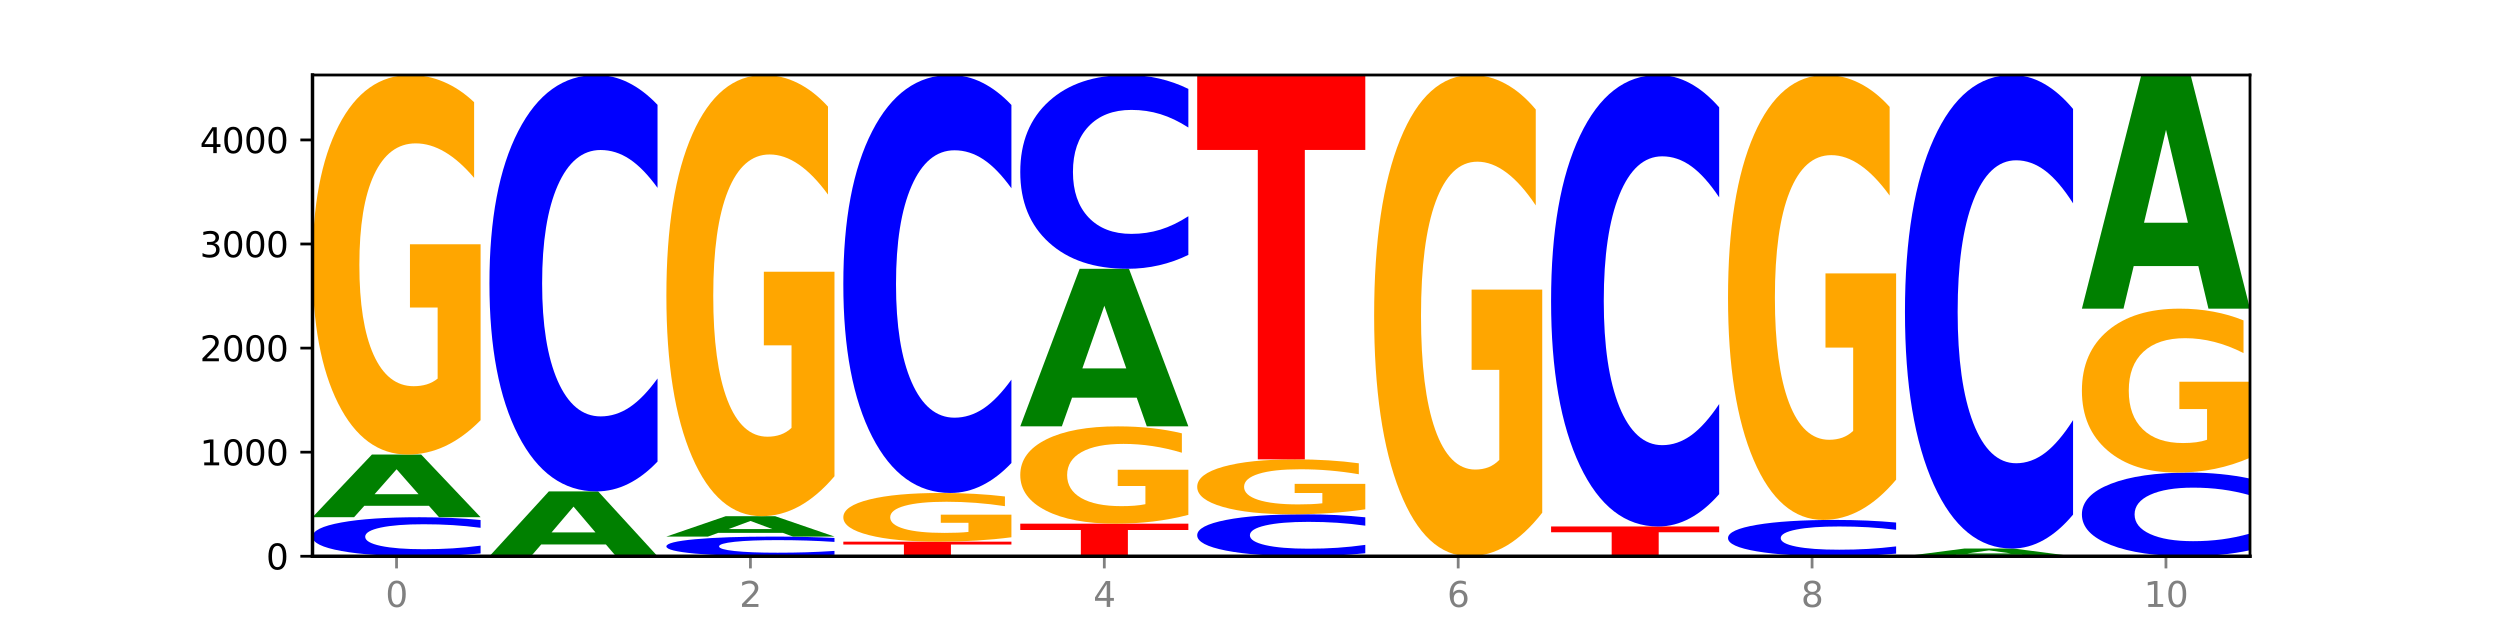
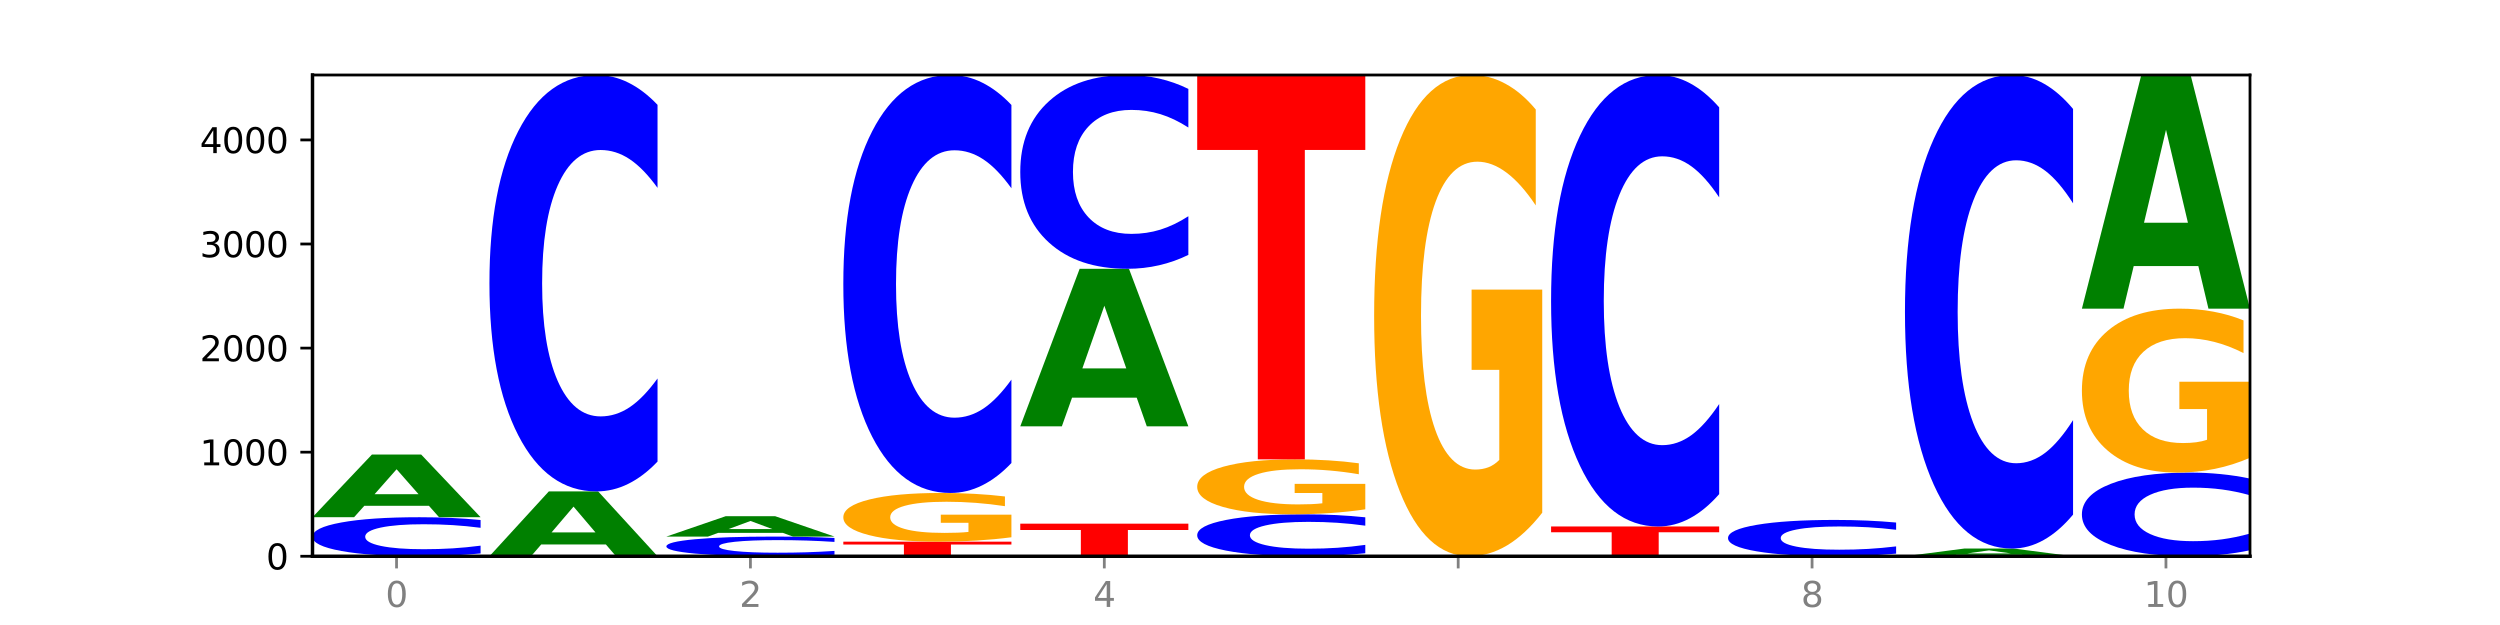
<svg xmlns="http://www.w3.org/2000/svg" xmlns:xlink="http://www.w3.org/1999/xlink" width="720pt" height="180pt" viewBox="0 0 720 180" version="1.1">
  <defs>
    <style type="text/css">*{stroke-linejoin: round; stroke-linecap: butt}</style>
  </defs>
  <g id="figure_1">
    <g id="patch_1">
      <path d="M 0 180  L 720 180  L 720 0  L 0 0  z " style="fill: #ffffff" />
    </g>
    <g id="axes_1">
      <g id="patch_2">
        <path d="M 90 160.2  L 648 160.2  L 648 21.6  L 90 21.6  z " style="fill: #ffffff" />
      </g>
      <g id="line2d_1">
        <path d="M 90 160.2  L 648 160.2  " clip-path="url(#peabb9f9fbc)" style="fill: none; stroke: #000000; stroke-width: 0.5; stroke-linecap: square" />
      </g>
      <g id="patch_3">
        <path d="M 138.411 159.394  Q 134.361 159.794 129.983 159.996  Q 125.604 160.2 120.835 160.2  Q 106.613 160.2 98.306 158.686  Q 90 157.172 90 154.583  Q 90 151.985 98.306 150.474  Q 106.613 148.96 120.835 148.96  Q 125.604 148.96 129.983 149.164  Q 134.361 149.366 138.411 149.765  L 138.411 152.006  Q 134.325 151.477 130.361 151.231  Q 126.397 150.984 122.018 150.984  Q 114.163 150.984 109.662 151.943  Q 105.173 152.9 105.173 154.583  Q 105.173 156.26 109.662 157.219  Q 114.163 158.175 122.018 158.175  Q 126.397 158.175 130.361 157.929  Q 134.325 157.681 138.411 157.151  L 138.411 159.394  z " clip-path="url(#peabb9f9fbc)" style="fill: #0000ff" />
      </g>
      <g id="patch_4">
        <path d="M 123.534 145.673  L 104.916 145.673  L 101.977 148.96  L 90 148.96  L 107.104 130.915  L 121.307 130.915  L 138.411 148.96  L 126.444 148.96  L 123.534 145.673  z M 107.886 142.324  L 120.535 142.324  L 114.22 135.146  L 107.886 142.324  z " clip-path="url(#peabb9f9fbc)" style="fill: #008000" />
      </g>
      <g id="patch_5">
-         <path d="M 138.411 121.025  Q 133.529 125.97 128.277 128.454  Q 123.026 130.915 117.428 130.915  Q 104.777 130.915 97.389 116.192  Q 90 101.47 90 76.292  Q 90 50.82 97.519 36.21  Q 105.048 21.6 118.144 21.6  Q 123.189 21.6 127.811 23.587  Q 132.444 25.552 136.545 29.436  L 136.545 51.226  Q 132.313 46.236 128.126 43.775  Q 123.938 41.291 119.728 41.291  Q 111.938 41.291 107.717 50.368  Q 103.497 59.423 103.497 76.292  Q 103.497 93.002 107.566 102.124  Q 111.634 111.225 119.12 111.225  Q 121.16 111.225 122.907 110.705  Q 124.654 110.163 126.042 109.034  L 126.042 88.576  L 118.068 88.576  L 118.068 70.353  L 138.411 70.353  L 138.411 121.025  z " clip-path="url(#peabb9f9fbc)" style="fill: #ffa600" />
-       </g>
+         </g>
      <g id="patch_6">
        <path d="M 174.493 156.798  L 155.875 156.798  L 152.935 160.2  L 140.959 160.2  L 158.063 141.526  L 172.266 141.526  L 189.37 160.2  L 177.403 160.2  L 174.493 156.798  z M 158.845 153.332  L 171.494 153.332  L 165.179 145.904  L 158.845 153.332  z " clip-path="url(#peabb9f9fbc)" style="fill: #008000" />
      </g>
      <g id="patch_7">
        <path d="M 189.37 132.93  Q 185.32 137.191 180.942 139.346  Q 176.563 141.526 171.794 141.526  Q 157.572 141.526 149.265 125.374  Q 140.959 109.222 140.959 81.6  Q 140.959 53.879 149.265 37.752  Q 157.572 21.6 171.794 21.6  Q 176.563 21.6 180.942 23.78  Q 185.32 25.935 189.37 30.196  L 189.37 54.102  Q 185.284 48.454 181.32 45.828  Q 177.356 43.202 172.977 43.202  Q 165.122 43.202 160.621 53.433  Q 156.132 63.64 156.132 81.6  Q 156.132 99.486 160.621 109.718  Q 165.122 119.924 172.977 119.924  Q 177.356 119.924 181.32 117.298  Q 185.284 114.647 189.37 108.999  L 189.37 132.93  z " clip-path="url(#peabb9f9fbc)" style="fill: #0000ff" />
      </g>
      <g id="patch_8">
        <path d="M 240.329 159.794  Q 236.279 159.995 231.9 160.097  Q 227.522 160.2 222.753 160.2  Q 208.53 160.2 200.224 159.437  Q 191.918 158.674 191.918 157.369  Q 191.918 156.06 200.224 155.298  Q 208.53 154.535 222.753 154.535  Q 227.522 154.535 231.9 154.638  Q 236.279 154.74 240.329 154.941  L 240.329 156.07  Q 236.243 155.803 232.279 155.679  Q 228.314 155.555 223.936 155.555  Q 216.081 155.555 211.58 156.039  Q 207.091 156.521 207.091 157.369  Q 207.091 158.214 211.58 158.697  Q 216.081 159.18 223.936 159.18  Q 228.314 159.18 232.279 159.056  Q 236.243 158.93 240.329 158.663  L 240.329 159.794  z " clip-path="url(#peabb9f9fbc)" style="fill: #0000ff" />
      </g>
      <g id="patch_9">
-         <path d="M 225.452 153.465  L 206.834 153.465  L 203.894 154.535  L 191.918 154.535  L 209.021 148.66  L 223.225 148.66  L 240.329 154.535  L 228.362 154.535  L 225.452 153.465  z M 209.803 152.374  L 222.453 152.374  L 216.138 150.037  L 209.803 152.374  z " clip-path="url(#peabb9f9fbc)" style="fill: #008000" />
+         <path d="M 225.452 153.465  L 206.834 153.465  L 203.894 154.535  L 191.918 154.535  L 209.021 148.66  L 223.225 148.66  L 240.329 154.535  L 228.362 154.535  L 225.452 153.465  z M 209.803 152.374  L 222.453 152.374  L 216.138 150.037  z " clip-path="url(#peabb9f9fbc)" style="fill: #008000" />
      </g>
      <g id="patch_10">
-         <path d="M 240.329 137.164  Q 235.446 142.912 230.195 145.799  Q 224.944 148.66 219.346 148.66  Q 206.695 148.66 199.306 131.547  Q 191.918 114.434 191.918 85.169  Q 191.918 55.563 199.437 38.582  Q 206.966 21.6 220.062 21.6  Q 225.107 21.6 229.729 23.91  Q 234.361 26.193 238.463 30.708  L 238.463 56.036  Q 234.231 50.235 230.043 47.374  Q 225.855 44.487 221.646 44.487  Q 213.856 44.487 209.635 55.038  Q 205.415 65.563 205.415 85.169  Q 205.415 104.592 209.483 115.196  Q 213.552 125.773 221.038 125.773  Q 223.078 125.773 224.825 125.169  Q 226.571 124.539 227.96 123.227  L 227.96 99.448  L 219.986 99.448  L 219.986 78.266  L 240.329 78.266  L 240.329 137.164  z " clip-path="url(#peabb9f9fbc)" style="fill: #ffa600" />
-       </g>
+         </g>
      <g id="patch_11">
        <path d="M 242.877 156.004  L 291.288 156.004  L 291.288 156.822  L 273.871 156.822  L 273.871 160.2  L 260.327 160.2  L 260.327 156.822  L 242.877 156.822  L 242.877 156.004  z " clip-path="url(#peabb9f9fbc)" style="fill: #ff0000" />
      </g>
      <g id="patch_12">
        <path d="M 291.288 154.734  Q 286.405 155.369 281.154 155.688  Q 275.903 156.004 270.305 156.004  Q 257.654 156.004 250.265 154.114  Q 242.877 152.225 242.877 148.994  Q 242.877 145.725 250.395 143.851  Q 257.925 141.976 271.021 141.976  Q 276.066 141.976 280.688 142.231  Q 285.32 142.483 289.422 142.981  L 289.422 145.778  Q 285.19 145.137 281.002 144.821  Q 276.814 144.503 272.605 144.503  Q 264.815 144.503 260.594 145.667  Q 256.374 146.829 256.374 148.994  Q 256.374 151.138 260.442 152.309  Q 264.511 153.477 271.997 153.477  Q 274.037 153.477 275.784 153.41  Q 277.53 153.341 278.919 153.196  L 278.919 150.57  L 270.945 150.57  L 270.945 148.232  L 291.288 148.232  L 291.288 154.734  z " clip-path="url(#peabb9f9fbc)" style="fill: #ffa600" />
      </g>
      <g id="patch_13">
        <path d="M 291.288 133.347  Q 287.238 137.624 282.859 139.788  Q 278.481 141.976 273.711 141.976  Q 259.489 141.976 251.183 125.763  Q 242.877 109.551 242.877 81.825  Q 242.877 54 251.183 37.813  Q 259.489 21.6 273.711 21.6  Q 278.481 21.6 282.859 23.788  Q 287.238 25.952 291.288 30.228  L 291.288 54.224  Q 287.202 48.555 283.237 45.919  Q 279.273 43.283 274.895 43.283  Q 267.04 43.283 262.539 53.553  Q 258.05 63.797 258.05 81.825  Q 258.05 99.778 262.539 110.048  Q 267.04 120.293 274.895 120.293  Q 279.273 120.293 283.237 117.657  Q 287.202 114.996 291.288 109.327  L 291.288 133.347  z " clip-path="url(#peabb9f9fbc)" style="fill: #0000ff" />
      </g>
      <g id="patch_14">
        <path d="M 293.836 150.818  L 342.247 150.818  L 342.247 152.648  L 324.83 152.648  L 324.83 160.2  L 311.286 160.2  L 311.286 152.648  L 293.836 152.648  L 293.836 150.818  z " clip-path="url(#peabb9f9fbc)" style="fill: #ff0000" />
      </g>
      <g id="patch_15">
-         <path d="M 342.247 148.282  Q 337.364 149.55 332.113 150.187  Q 326.862 150.818 321.263 150.818  Q 308.613 150.818 301.224 147.044  Q 293.836 143.269 293.836 136.814  Q 293.836 130.284 301.354 126.538  Q 308.884 122.792 321.98 122.792  Q 327.025 122.792 331.647 123.302  Q 336.279 123.806 340.38 124.801  L 340.38 130.388  Q 336.149 129.108 331.961 128.477  Q 327.773 127.841 323.564 127.841  Q 315.774 127.841 311.553 130.168  Q 307.333 132.489 307.333 136.814  Q 307.333 141.098 311.401 143.437  Q 315.47 145.77 322.956 145.77  Q 324.996 145.77 326.742 145.637  Q 328.489 145.498 329.878 145.208  L 329.878 139.963  L 321.904 139.963  L 321.904 135.291  L 342.247 135.291  L 342.247 148.282  z " clip-path="url(#peabb9f9fbc)" style="fill: #ffa600" />
-       </g>
+         </g>
      <g id="patch_16">
        <path d="M 327.37 114.525  L 308.752 114.525  L 305.812 122.792  L 293.836 122.792  L 310.939 77.412  L 325.143 77.412  L 342.247 122.792  L 330.28 122.792  L 327.37 114.525  z M 311.721 106.103  L 324.371 106.103  L 318.056 88.052  L 311.721 106.103  z " clip-path="url(#peabb9f9fbc)" style="fill: #008000" />
      </g>
      <g id="patch_17">
        <path d="M 342.247 73.411  Q 338.197 75.394 333.818 76.397  Q 329.439 77.412 324.67 77.412  Q 310.448 77.412 302.142 69.895  Q 293.836 62.378 293.836 49.523  Q 293.836 36.622 302.142 29.117  Q 310.448 21.6 324.67 21.6  Q 329.439 21.6 333.818 22.615  Q 338.197 23.618 342.247 25.601  L 342.247 36.726  Q 338.16 34.097 334.196 32.875  Q 330.232 31.653 325.853 31.653  Q 317.998 31.653 313.498 36.415  Q 309.009 41.165 309.009 49.523  Q 309.009 57.847 313.498 62.608  Q 317.998 67.358 325.853 67.358  Q 330.232 67.358 334.196 66.136  Q 338.16 64.903 342.247 62.274  L 342.247 73.411  z " clip-path="url(#peabb9f9fbc)" style="fill: #0000ff" />
      </g>
      <g id="patch_18">
        <path d="M 393.205 159.334  Q 389.156 159.763 384.777 159.98  Q 380.398 160.2 375.629 160.2  Q 361.407 160.2 353.101 158.573  Q 344.795 156.946 344.795 154.164  Q 344.795 151.372 353.101 149.747  Q 361.407 148.12 375.629 148.12  Q 380.398 148.12 384.777 148.34  Q 389.156 148.557 393.205 148.986  L 393.205 151.394  Q 389.119 150.825 385.155 150.561  Q 381.191 150.296 376.812 150.296  Q 368.957 150.296 364.457 151.327  Q 359.968 152.355 359.968 154.164  Q 359.968 155.966 364.457 156.996  Q 368.957 158.024 376.812 158.024  Q 381.191 158.024 385.155 157.76  Q 389.119 157.493 393.205 156.924  L 393.205 159.334  z " clip-path="url(#peabb9f9fbc)" style="fill: #0000ff" />
      </g>
      <g id="patch_19">
        <path d="M 393.205 146.689  Q 388.323 147.404 383.072 147.764  Q 377.821 148.12 372.222 148.12  Q 359.572 148.12 352.183 145.989  Q 344.795 143.857 344.795 140.212  Q 344.795 136.525 352.313 134.409  Q 359.843 132.294 372.938 132.294  Q 377.983 132.294 382.605 132.582  Q 387.238 132.866 391.339 133.429  L 391.339 136.583  Q 387.108 135.861 382.92 135.505  Q 378.732 135.145 374.522 135.145  Q 366.732 135.145 362.512 136.459  Q 358.291 137.77 358.291 140.212  Q 358.291 142.631 362.36 143.952  Q 366.429 145.27 373.915 145.27  Q 375.955 145.27 377.701 145.195  Q 379.448 145.116 380.837 144.953  L 380.837 141.991  L 372.862 141.991  L 372.862 139.352  L 393.205 139.352  L 393.205 146.689  z " clip-path="url(#peabb9f9fbc)" style="fill: #ffa600" />
      </g>
      <g id="patch_20">
        <path d="M 344.795 21.6  L 393.205 21.6  L 393.205 43.188  L 375.789 43.188  L 375.789 132.294  L 362.245 132.294  L 362.245 43.188  L 344.795 43.188  L 344.795 21.6  z " clip-path="url(#peabb9f9fbc)" style="fill: #ff0000" />
      </g>
      <g id="patch_21">
        <path d="M 444.164 147.66  Q 439.282 153.93 434.031 157.079  Q 428.78 160.2 423.181 160.2  Q 410.531 160.2 403.142 141.533  Q 395.753 122.866 395.753 90.943  Q 395.753 58.648 403.272 40.124  Q 410.802 21.6 423.897 21.6  Q 428.942 21.6 433.564 24.119  Q 438.197 26.61 442.298 31.535  L 442.298 59.163  Q 438.067 52.836 433.879 49.715  Q 429.691 46.566 425.481 46.566  Q 417.691 46.566 413.471 58.075  Q 409.25 69.556 409.25 90.943  Q 409.25 112.129 413.319 123.696  Q 417.388 135.234 424.874 135.234  Q 426.914 135.234 428.66 134.576  Q 430.407 133.889 431.796 132.457  L 431.796 106.518  L 423.821 106.518  L 423.821 83.413  L 444.164 83.413  L 444.164 147.66  z " clip-path="url(#peabb9f9fbc)" style="fill: #ffa600" />
      </g>
      <g id="patch_22">
        <path d="M 446.712 151.627  L 495.123 151.627  L 495.123 153.299  L 477.707 153.299  L 477.707 160.2  L 464.163 160.2  L 464.163 153.299  L 446.712 153.299  L 446.712 151.627  z " clip-path="url(#peabb9f9fbc)" style="fill: #ff0000" />
      </g>
      <g id="patch_23">
        <path d="M 495.123 142.307  Q 491.074 146.927 486.695 149.264  Q 482.316 151.627 477.547 151.627  Q 463.325 151.627 455.019 134.115  Q 446.712 116.602 446.712 86.654  Q 446.712 56.598 455.019 39.112  Q 463.325 21.6 477.547 21.6  Q 482.316 21.6 486.695 23.964  Q 491.074 26.3 495.123 30.92  L 495.123 56.84  Q 491.037 50.716 487.073 47.869  Q 483.109 45.022 478.73 45.022  Q 470.875 45.022 466.374 56.115  Q 461.886 67.181 461.886 86.654  Q 461.886 106.047 466.374 117.14  Q 470.875 128.206 478.73 128.206  Q 483.109 128.206 487.073 125.359  Q 491.037 122.485 495.123 116.361  L 495.123 142.307  z " clip-path="url(#peabb9f9fbc)" style="fill: #0000ff" />
      </g>
      <g id="patch_24">
        <path d="M 546.082 159.45  Q 542.033 159.822 537.654 160.01  Q 533.275 160.2 528.506 160.2  Q 514.284 160.2 505.978 158.791  Q 497.671 157.382 497.671 154.973  Q 497.671 152.555 505.978 151.148  Q 514.284 149.739 528.506 149.739  Q 533.275 149.739 537.654 149.929  Q 542.033 150.117 546.082 150.489  L 546.082 152.574  Q 541.996 152.081 538.032 151.852  Q 534.068 151.623 529.689 151.623  Q 521.834 151.623 517.333 152.516  Q 512.845 153.406 512.845 154.973  Q 512.845 156.533 517.333 157.425  Q 521.834 158.316 529.689 158.316  Q 534.068 158.316 538.032 158.087  Q 541.996 157.855 546.082 157.363  L 546.082 159.45  z " clip-path="url(#peabb9f9fbc)" style="fill: #0000ff" />
      </g>
      <g id="patch_25">
-         <path d="M 546.082 138.145  Q 541.2 143.942 535.949 146.854  Q 530.697 149.739 525.099 149.739  Q 512.448 149.739 505.06 132.481  Q 497.671 115.223 497.671 85.709  Q 497.671 55.852 505.19 38.726  Q 512.72 21.6 525.815 21.6  Q 530.86 21.6 535.482 23.929  Q 540.115 26.232 544.216 30.785  L 544.216 56.328  Q 539.985 50.478 535.797 47.593  Q 531.609 44.681 527.399 44.681  Q 519.609 44.681 515.389 55.322  Q 511.168 65.936 511.168 85.709  Q 511.168 105.297 515.237 115.99  Q 519.305 126.658 526.792 126.658  Q 528.831 126.658 530.578 126.049  Q 532.325 125.414 533.714 124.09  L 533.714 100.109  L 525.739 100.109  L 525.739 78.748  L 546.082 78.748  L 546.082 138.145  z " clip-path="url(#peabb9f9fbc)" style="fill: #ffa600" />
-       </g>
+         </g>
      <g id="patch_26">
        <path d="M 582.164 159.796  L 563.546 159.796  L 560.607 160.2  L 548.63 160.2  L 565.734 157.982  L 579.937 157.982  L 597.041 160.2  L 585.074 160.2  L 582.164 159.796  z M 566.516 159.384  L 579.165 159.384  L 572.85 158.502  L 566.516 159.384  z " clip-path="url(#peabb9f9fbc)" style="fill: #008000" />
      </g>
      <g id="patch_27">
        <path d="M 597.041 148.206  Q 592.992 153.052 588.613 155.503  Q 584.234 157.982 579.465 157.982  Q 565.243 157.982 556.936 139.614  Q 548.63 121.245 548.63 89.833  Q 548.63 58.308 556.936 39.968  Q 565.243 21.6 579.465 21.6  Q 584.234 21.6 588.613 24.079  Q 592.992 26.53 597.041 31.376  L 597.041 58.562  Q 592.955 52.139 588.991 49.152  Q 585.027 46.166 580.648 46.166  Q 572.793 46.166 568.292 57.801  Q 563.804 69.408 563.804 89.833  Q 563.804 110.174 568.292 121.809  Q 572.793 133.416 580.648 133.416  Q 585.027 133.416 588.991 130.429  Q 592.955 127.415 597.041 120.992  L 597.041 148.206  z " clip-path="url(#peabb9f9fbc)" style="fill: #0000ff" />
      </g>
      <g id="patch_28">
        <path d="M 648 158.473  Q 643.951 159.329 639.572 159.762  Q 635.193 160.2 630.424 160.2  Q 616.202 160.2 607.895 156.954  Q 599.589 153.709 599.589 148.158  Q 599.589 142.587 607.895 139.347  Q 616.202 136.101 630.424 136.101  Q 635.193 136.101 639.572 136.539  Q 643.951 136.972 648 137.828  L 648 142.632  Q 643.914 141.497 639.95 140.969  Q 635.986 140.442 631.607 140.442  Q 623.752 140.442 619.251 142.498  Q 614.762 144.549 614.762 148.158  Q 614.762 151.752 619.251 153.808  Q 623.752 155.859 631.607 155.859  Q 635.986 155.859 639.95 155.331  Q 643.914 154.799 648 153.664  L 648 158.473  z " clip-path="url(#peabb9f9fbc)" style="fill: #0000ff" />
      </g>
      <g id="patch_29">
        <path d="M 648 131.83  Q 643.118 133.965 637.866 135.038  Q 632.615 136.101 627.017 136.101  Q 614.366 136.101 606.978 129.743  Q 599.589 123.384 599.589 112.511  Q 599.589 101.511 607.108 95.201  Q 614.637 88.892 627.733 88.892  Q 632.778 88.892 637.4 89.75  Q 642.033 90.598 646.134 92.276  L 646.134 101.686  Q 641.903 99.531 637.715 98.468  Q 633.527 97.395 629.317 97.395  Q 621.527 97.395 617.306 101.316  Q 613.086 105.226 613.086 112.511  Q 613.086 119.727 617.155 123.667  Q 621.223 127.597 628.709 127.597  Q 630.749 127.597 632.496 127.373  Q 634.243 127.139 635.631 126.651  L 635.631 117.816  L 627.657 117.816  L 627.657 109.946  L 648 109.946  L 648 131.83  z " clip-path="url(#peabb9f9fbc)" style="fill: #ffa600" />
      </g>
      <g id="patch_30">
        <path d="M 633.123 76.633  L 614.505 76.633  L 611.566 88.892  L 599.589 88.892  L 616.693 21.6  L 630.896 21.6  L 648 88.892  L 636.033 88.892  L 633.123 76.633  z M 617.475 64.144  L 630.124 64.144  L 623.809 37.377  L 617.475 64.144  z " clip-path="url(#peabb9f9fbc)" style="fill: #008000" />
      </g>
      <g id="matplotlib.axis_1">
        <g id="xtick_1">
          <g id="line2d_2">
            <defs>
              <path id="mdc8e7e085a" d="M 0 0  L 0 3.5  " style="stroke: #808080; stroke-width: 0.8" />
            </defs>
            <g>
              <use xlink:href="#mdc8e7e085a" x="114.205" y="160.2" style="fill: #808080; stroke: #808080; stroke-width: 0.8" />
            </g>
          </g>
          <g id="text_1">
            <g style="fill: #808080" transform="translate(111.024 174.798) scale(0.1 -0.1)">
              <defs>
                <path id="DejaVuSans-30" d="M 2034 4250  Q 1547 4250 1301 3770  Q 1056 3291 1056 2328  Q 1056 1369 1301 889  Q 1547 409 2034 409  Q 2525 409 2770 889  Q 3016 1369 3016 2328  Q 3016 3291 2770 3770  Q 2525 4250 2034 4250  z M 2034 4750  Q 2819 4750 3233 4129  Q 3647 3509 3647 2328  Q 3647 1150 3233 529  Q 2819 -91 2034 -91  Q 1250 -91 836 529  Q 422 1150 422 2328  Q 422 3509 836 4129  Q 1250 4750 2034 4750  z " transform="scale(0.016)" />
              </defs>
              <use xlink:href="#DejaVuSans-30" />
            </g>
          </g>
        </g>
        <g id="xtick_2">
          <g id="line2d_3">
            <g>
              <use xlink:href="#mdc8e7e085a" x="216.123" y="160.2" style="fill: #808080; stroke: #808080; stroke-width: 0.8" />
            </g>
          </g>
          <g id="text_2">
            <g style="fill: #808080" transform="translate(212.942 174.798) scale(0.1 -0.1)">
              <defs>
                <path id="DejaVuSans-32" d="M 1228 531  L 3431 531  L 3431 0  L 469 0  L 469 531  Q 828 903 1448 1529  Q 2069 2156 2228 2338  Q 2531 2678 2651 2914  Q 2772 3150 2772 3378  Q 2772 3750 2511 3984  Q 2250 4219 1831 4219  Q 1534 4219 1204 4116  Q 875 4013 500 3803  L 500 4441  Q 881 4594 1212 4672  Q 1544 4750 1819 4750  Q 2544 4750 2975 4387  Q 3406 4025 3406 3419  Q 3406 3131 3298 2873  Q 3191 2616 2906 2266  Q 2828 2175 2409 1742  Q 1991 1309 1228 531  z " transform="scale(0.016)" />
              </defs>
              <use xlink:href="#DejaVuSans-32" />
            </g>
          </g>
        </g>
        <g id="xtick_3">
          <g id="line2d_4">
            <g>
              <use xlink:href="#mdc8e7e085a" x="318.041" y="160.2" style="fill: #808080; stroke: #808080; stroke-width: 0.8" />
            </g>
          </g>
          <g id="text_3">
            <g style="fill: #808080" transform="translate(314.86 174.798) scale(0.1 -0.1)">
              <defs>
                <path id="DejaVuSans-34" d="M 2419 4116  L 825 1625  L 2419 1625  L 2419 4116  z M 2253 4666  L 3047 4666  L 3047 1625  L 3713 1625  L 3713 1100  L 3047 1100  L 3047 0  L 2419 0  L 2419 1100  L 313 1100  L 313 1709  L 2253 4666  z " transform="scale(0.016)" />
              </defs>
              <use xlink:href="#DejaVuSans-34" />
            </g>
          </g>
        </g>
        <g id="xtick_4">
          <g id="line2d_5">
            <g>
              <use xlink:href="#mdc8e7e085a" x="419.959" y="160.2" style="fill: #808080; stroke: #808080; stroke-width: 0.8" />
            </g>
          </g>
          <g id="text_4">
            <g style="fill: #808080" transform="translate(416.778 174.798) scale(0.1 -0.1)">
              <defs>
-                 <path id="DejaVuSans-36" d="M 2113 2584  Q 1688 2584 1439 2293  Q 1191 2003 1191 1497  Q 1191 994 1439 701  Q 1688 409 2113 409  Q 2538 409 2786 701  Q 3034 994 3034 1497  Q 3034 2003 2786 2293  Q 2538 2584 2113 2584  z M 3366 4563  L 3366 3988  Q 3128 4100 2886 4159  Q 2644 4219 2406 4219  Q 1781 4219 1451 3797  Q 1122 3375 1075 2522  Q 1259 2794 1537 2939  Q 1816 3084 2150 3084  Q 2853 3084 3261 2657  Q 3669 2231 3669 1497  Q 3669 778 3244 343  Q 2819 -91 2113 -91  Q 1303 -91 875 529  Q 447 1150 447 2328  Q 447 3434 972 4092  Q 1497 4750 2381 4750  Q 2619 4750 2861 4703  Q 3103 4656 3366 4563  z " transform="scale(0.016)" />
-               </defs>
+                 </defs>
              <use xlink:href="#DejaVuSans-36" />
            </g>
          </g>
        </g>
        <g id="xtick_5">
          <g id="line2d_6">
            <g>
              <use xlink:href="#mdc8e7e085a" x="521.877" y="160.2" style="fill: #808080; stroke: #808080; stroke-width: 0.8" />
            </g>
          </g>
          <g id="text_5">
            <g style="fill: #808080" transform="translate(518.695 174.798) scale(0.1 -0.1)">
              <defs>
                <path id="DejaVuSans-38" d="M 2034 2216  Q 1584 2216 1326 1975  Q 1069 1734 1069 1313  Q 1069 891 1326 650  Q 1584 409 2034 409  Q 2484 409 2743 651  Q 3003 894 3003 1313  Q 3003 1734 2745 1975  Q 2488 2216 2034 2216  z M 1403 2484  Q 997 2584 770 2862  Q 544 3141 544 3541  Q 544 4100 942 4425  Q 1341 4750 2034 4750  Q 2731 4750 3128 4425  Q 3525 4100 3525 3541  Q 3525 3141 3298 2862  Q 3072 2584 2669 2484  Q 3125 2378 3379 2068  Q 3634 1759 3634 1313  Q 3634 634 3220 271  Q 2806 -91 2034 -91  Q 1263 -91 848 271  Q 434 634 434 1313  Q 434 1759 690 2068  Q 947 2378 1403 2484  z M 1172 3481  Q 1172 3119 1398 2916  Q 1625 2713 2034 2713  Q 2441 2713 2670 2916  Q 2900 3119 2900 3481  Q 2900 3844 2670 4047  Q 2441 4250 2034 4250  Q 1625 4250 1398 4047  Q 1172 3844 1172 3481  z " transform="scale(0.016)" />
              </defs>
              <use xlink:href="#DejaVuSans-38" />
            </g>
          </g>
        </g>
        <g id="xtick_6">
          <g id="line2d_7">
            <g>
              <use xlink:href="#mdc8e7e085a" x="623.795" y="160.2" style="fill: #808080; stroke: #808080; stroke-width: 0.8" />
            </g>
          </g>
          <g id="text_6">
            <g style="fill: #808080" transform="translate(617.432 174.798) scale(0.1 -0.1)">
              <defs>
                <path id="DejaVuSans-31" d="M 794 531  L 1825 531  L 1825 4091  L 703 3866  L 703 4441  L 1819 4666  L 2450 4666  L 2450 531  L 3481 531  L 3481 0  L 794 0  L 794 531  z " transform="scale(0.016)" />
              </defs>
              <use xlink:href="#DejaVuSans-31" />
              <use xlink:href="#DejaVuSans-30" x="63.623" />
            </g>
          </g>
        </g>
      </g>
      <g id="matplotlib.axis_2">
        <g id="ytick_1">
          <g id="line2d_8">
            <defs>
              <path id="m643e76d8cd" d="M 0 0  L -3.5 0  " style="stroke: #000000; stroke-width: 0.8" />
            </defs>
            <g>
              <use xlink:href="#m643e76d8cd" x="90" y="160.2" style="stroke: #000000; stroke-width: 0.8" />
            </g>
          </g>
          <g id="text_7">
            <g transform="translate(76.638 163.999) scale(0.1 -0.1)">
              <use xlink:href="#DejaVuSans-30" />
            </g>
          </g>
        </g>
        <g id="ytick_2">
          <g id="line2d_9">
            <g>
              <use xlink:href="#m643e76d8cd" x="90" y="130.226" style="stroke: #000000; stroke-width: 0.8" />
            </g>
          </g>
          <g id="text_8">
            <g transform="translate(57.55 134.025) scale(0.1 -0.1)">
              <use xlink:href="#DejaVuSans-31" />
              <use xlink:href="#DejaVuSans-30" x="63.623" />
              <use xlink:href="#DejaVuSans-30" x="127.246" />
              <use xlink:href="#DejaVuSans-30" x="190.869" />
            </g>
          </g>
        </g>
        <g id="ytick_3">
          <g id="line2d_10">
            <g>
              <use xlink:href="#m643e76d8cd" x="90" y="100.252" style="stroke: #000000; stroke-width: 0.8" />
            </g>
          </g>
          <g id="text_9">
            <g transform="translate(57.55 104.051) scale(0.1 -0.1)">
              <use xlink:href="#DejaVuSans-32" />
              <use xlink:href="#DejaVuSans-30" x="63.623" />
              <use xlink:href="#DejaVuSans-30" x="127.246" />
              <use xlink:href="#DejaVuSans-30" x="190.869" />
            </g>
          </g>
        </g>
        <g id="ytick_4">
          <g id="line2d_11">
            <g>
              <use xlink:href="#m643e76d8cd" x="90" y="70.278" style="stroke: #000000; stroke-width: 0.8" />
            </g>
          </g>
          <g id="text_10">
            <g transform="translate(57.55 74.077) scale(0.1 -0.1)">
              <defs>
                <path id="DejaVuSans-33" d="M 2597 2516  Q 3050 2419 3304 2112  Q 3559 1806 3559 1356  Q 3559 666 3084 287  Q 2609 -91 1734 -91  Q 1441 -91 1130 -33  Q 819 25 488 141  L 488 750  Q 750 597 1062 519  Q 1375 441 1716 441  Q 2309 441 2620 675  Q 2931 909 2931 1356  Q 2931 1769 2642 2001  Q 2353 2234 1838 2234  L 1294 2234  L 1294 2753  L 1863 2753  Q 2328 2753 2575 2939  Q 2822 3125 2822 3475  Q 2822 3834 2567 4026  Q 2313 4219 1838 4219  Q 1578 4219 1281 4162  Q 984 4106 628 3988  L 628 4550  Q 988 4650 1302 4700  Q 1616 4750 1894 4750  Q 2613 4750 3031 4423  Q 3450 4097 3450 3541  Q 3450 3153 3228 2886  Q 3006 2619 2597 2516  z " transform="scale(0.016)" />
              </defs>
              <use xlink:href="#DejaVuSans-33" />
              <use xlink:href="#DejaVuSans-30" x="63.623" />
              <use xlink:href="#DejaVuSans-30" x="127.246" />
              <use xlink:href="#DejaVuSans-30" x="190.869" />
            </g>
          </g>
        </g>
        <g id="ytick_5">
          <g id="line2d_12">
            <g>
              <use xlink:href="#m643e76d8cd" x="90" y="40.304" style="stroke: #000000; stroke-width: 0.8" />
            </g>
          </g>
          <g id="text_11">
            <g transform="translate(57.55 44.103) scale(0.1 -0.1)">
              <use xlink:href="#DejaVuSans-34" />
              <use xlink:href="#DejaVuSans-30" x="63.623" />
              <use xlink:href="#DejaVuSans-30" x="127.246" />
              <use xlink:href="#DejaVuSans-30" x="190.869" />
            </g>
          </g>
        </g>
      </g>
      <g id="patch_31">
        <path d="M 90 160.2  L 90 21.6  " style="fill: none; stroke: #000000; stroke-linejoin: miter; stroke-linecap: square" />
      </g>
      <g id="patch_32">
        <path d="M 648 160.2  L 648 21.6  " style="fill: none; stroke: #000000; stroke-width: 0.8; stroke-linejoin: miter; stroke-linecap: square" />
      </g>
      <g id="patch_33">
        <path d="M 90 160.2  L 648 160.2  " style="fill: none; stroke: #000000; stroke-linejoin: miter; stroke-linecap: square" />
      </g>
      <g id="patch_34">
        <path d="M 90 21.6  L 648 21.6  " style="fill: none; stroke: #000000; stroke-width: 0.8; stroke-linejoin: miter; stroke-linecap: square" />
      </g>
    </g>
  </g>
  <defs>
    <clipPath id="peabb9f9fbc">
      <rect x="90" y="21.6" width="558" height="138.6" />
    </clipPath>
  </defs>
</svg>